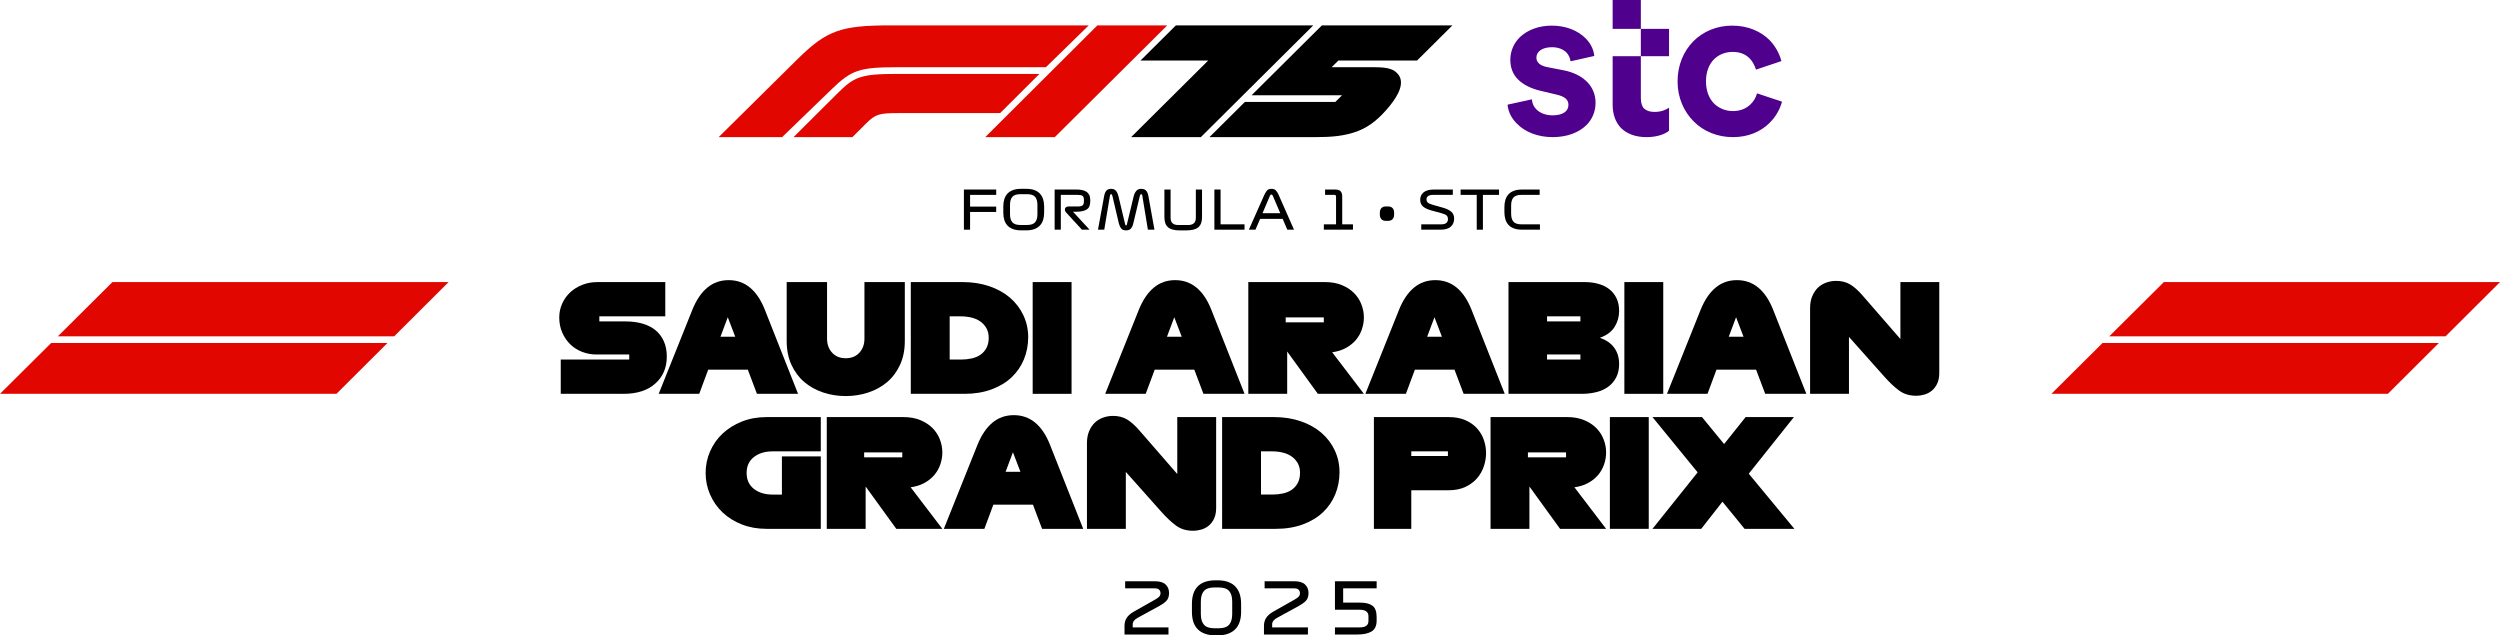
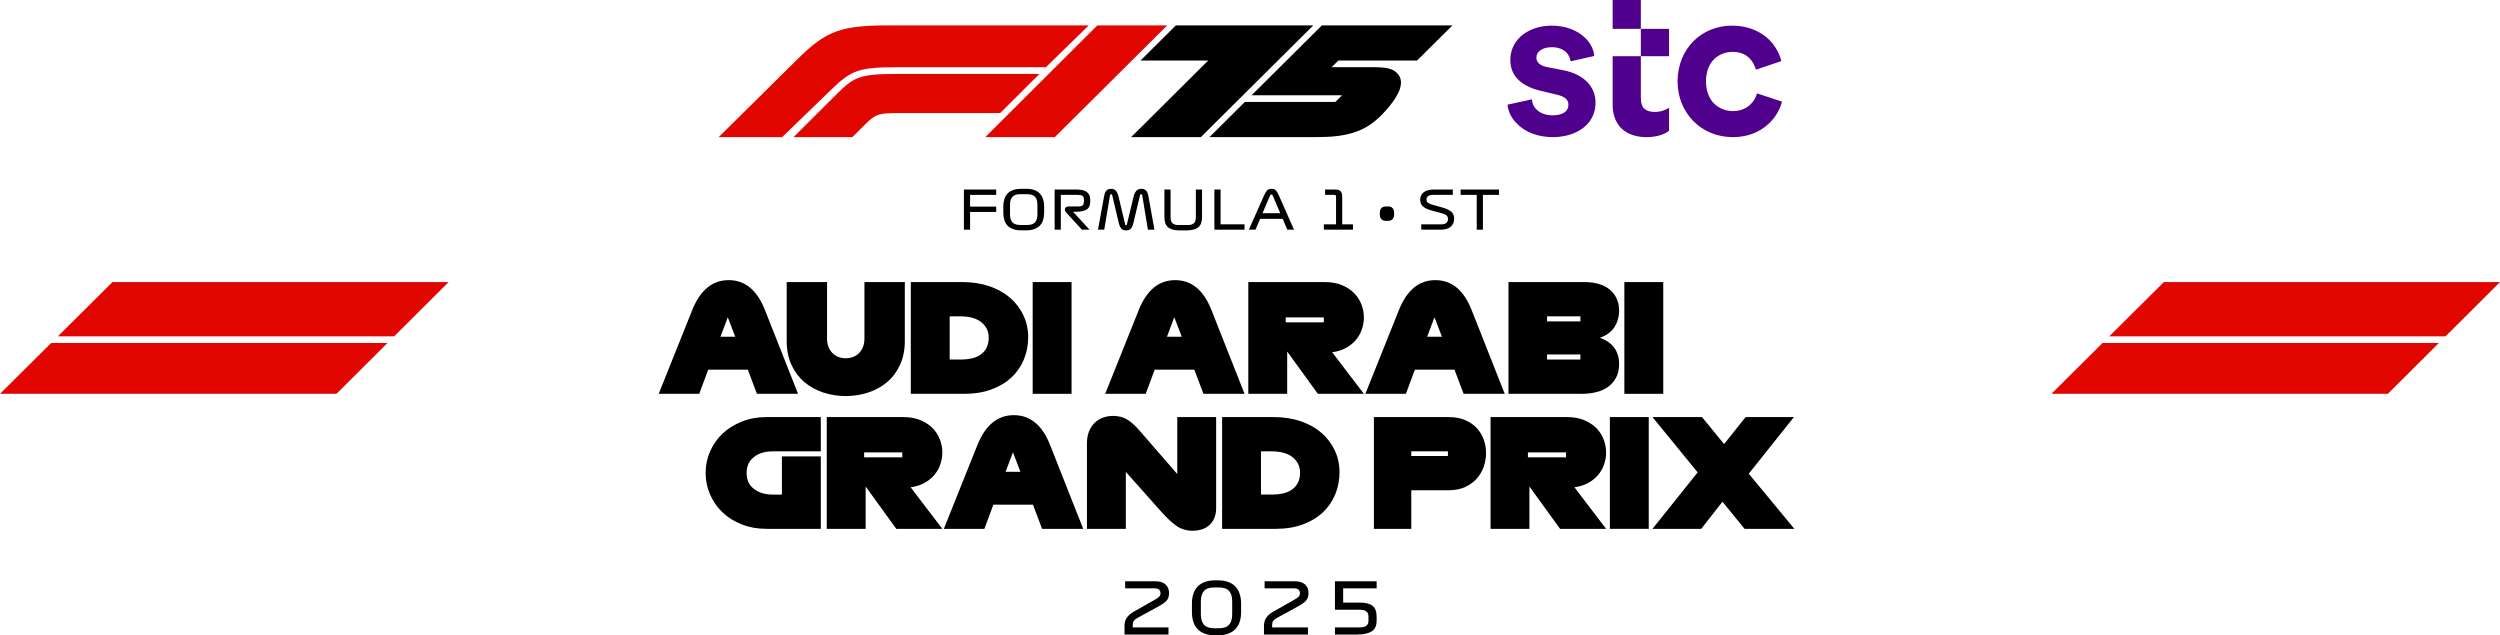
<svg xmlns="http://www.w3.org/2000/svg" id="Layer_1" version="1.1" viewBox="0 0 1180.393 299.989">
  <defs>
    <style>
      .st0 {
        fill: #4f008c;
      }

      .st1 {
        fill: #e10600;
      }
    </style>
  </defs>
  <path class="st1" d="M1154.695,158.792l25.698-25.609h-158.712l-25.77,25.609h158.784ZM1151.533,161.947h-158.796l-24.15,24.004h158.856l24.09-24.004Z" />
  <path class="st1" d="M186.111,158.792l25.698-25.609H53.096l-25.77,25.609h158.785ZM182.945,161.947H24.154L0,185.951h158.857l24.088-24.004Z" />
  <g>
    <g>
-       <path d="M294.343,185.951h-29.582v-16.182h32.334v-2.391h-15.533c-2.305,0-4.528-.412-6.674-1.231-2.14-.819-3.999-1.996-5.576-3.518-1.578-1.523-2.846-3.364-3.812-5.524-.965-2.155-1.445-4.573-1.445-7.244,0-2.298.458-4.469,1.379-6.508.921-2.039,2.179-3.809,3.778-5.31,1.6-1.5,3.508-2.682,5.72-3.551,2.212-.868,4.567-1.303,7.06-1.303h32.125v16.182h-31.137v2.391h12.499c2.824,0,5.438.341,7.838,1.022,2.399.682,4.446,1.715,6.145,3.095,1.693,1.385,3.012,3.122,3.955,5.206.943,2.089,1.412,4.513,1.412,7.283,0,5.255-1.814,9.498-5.438,12.736s-8.638,4.853-15.037,4.853l-.011-.005Z" />
      <path d="M376.811,185.951h-19.416l-4.307-11.4h-18.71l-4.237,11.4h-19.135l15.886-39.68c1.881-4.645,4.247-8.135,7.094-10.483,2.846-2.347,6.2-3.518,10.061-3.518s7.215,1.171,10.061,3.518c2.846,2.347,5.191,5.837,7.027,10.483l15.676,39.68ZM340.169,159.006h6.989l-3.53-9.218-3.458,9.218Z" />
      <path d="M399.332,187.005c-3.718,0-7.27-.56-10.663-1.687-3.386-1.127-6.354-2.765-8.897-4.925-2.543-2.155-4.567-4.865-6.073-8.124-1.506-3.26-2.261-7.025-2.261-11.29v-27.791h19.063v26.735c0,2.671.8,4.881,2.399,6.613,1.6,1.737,3.74,2.605,6.426,2.605s4.826-.868,6.426-2.605c1.6-1.737,2.399-3.941,2.399-6.613v-26.735h19.063v27.791c0,4.271-.756,8.03-2.261,11.29-1.506,3.259-3.53,5.969-6.073,8.124-2.543,2.16-5.505,3.798-8.897,4.925-3.387,1.127-6.945,1.687-10.663,1.687h.011Z" />
      <path d="M455.247,185.951h-25.207v-52.768h24.501c4.567,0,8.765.659,12.604,1.968,3.833,1.313,7.093,3.133,9.779,5.453,2.681,2.319,4.777,5.078,6.283,8.267,1.506,3.188,2.261,6.64,2.261,10.345s-.673,7.189-2.013,10.449c-1.34,3.259-3.293,6.095-5.858,8.514-2.565,2.419-5.731,4.315-9.499,5.7-3.767,1.385-8.048,2.078-12.852,2.078v-.005ZM448.396,169.769h5.296c1.787,0,3.48-.176,5.086-.527,1.6-.352,2.989-.94,4.164-1.759,1.175-.819,2.119-1.885,2.824-3.199.706-1.313,1.059-2.93,1.059-4.853,0-1.687-.353-3.166-1.059-4.43-.706-1.264-1.649-2.32-2.824-3.166-1.175-.847-2.564-1.468-4.164-1.864-1.6-.396-3.293-.599-5.086-.599h-5.296v20.404-.005Z" />
      <path d="M505.943,185.951h-18.357v-52.768h18.357v52.768Z" />
      <path d="M587.628,185.951h-19.416l-4.308-11.4h-18.71l-4.236,11.4h-19.135l15.886-39.68c1.881-4.645,4.247-8.135,7.093-10.483,2.846-2.347,6.2-3.518,10.061-3.518s7.214,1.171,10.061,3.518c2.846,2.347,5.191,5.837,7.027,10.483l15.676,39.68ZM550.986,159.006h6.989l-3.53-9.218-3.458,9.218Z" />
      <path d="M643.969,185.951h-21.738l-14.478-19.98v19.98h-18.355v-52.768h36.217c3.012,0,5.67.484,7.974,1.44,2.31.962,4.224,2.215,5.754,3.766,1.53,1.55,2.688,3.331,3.462,5.348.774,2.017,1.164,4.057,1.164,6.124,0,1.924-.324,3.809-.96,5.662-.63,1.852-1.572,3.518-2.82,4.996-1.248,1.478-2.814,2.732-4.698,3.765-1.878,1.034-4.044,1.715-6.492,2.039l14.97,19.628h0ZM607.045,149.86v2.32h18v-2.32h-18Z" />
      <path d="M710.479,185.951h-19.416l-4.308-11.4h-18.714l-4.236,11.4h-19.134l15.888-39.68c1.878-4.645,4.248-8.135,7.092-10.483,2.844-2.347,6.198-3.518,10.062-3.518,3.858,0,7.212,1.171,10.062,3.518,2.844,2.347,5.19,5.837,7.026,10.483l15.678,39.68ZM673.837,159.006h6.984l-3.528-9.218-3.456,9.218Z" />
-       <path d="M746.767,185.951h-34.524v-52.768h35.934c2.358,0,4.53.28,6.534.847,1.998.56,3.714,1.407,5.148,2.534s2.568,2.545,3.39,4.255c.822,1.715,1.236,3.716,1.236,6.013,0,2.721-.72,5.233-2.154,7.531-1.434,2.297-3.756,4.012-6.954,5.134,3.012,1.033,5.28,2.605,6.81,4.716,1.53,2.111,2.298,4.667,2.298,7.668,0,2.391-.45,4.469-1.344,6.227-.894,1.759-2.118,3.227-3.672,4.397-1.554,1.171-3.426,2.039-5.616,2.605-2.19.561-4.554.847-7.092.847l.006-.005ZM730.453,151.756h15.744v-2.391h-15.744v2.391ZM730.453,169.769h15.744v-2.391h-15.744v2.391Z" />
+       <path d="M746.767,185.951h-34.524v-52.768h35.934c2.358,0,4.53.28,6.534.847,1.998.56,3.714,1.407,5.148,2.534s2.568,2.545,3.39,4.255c.822,1.715,1.236,3.716,1.236,6.013,0,2.721-.72,5.233-2.154,7.531-1.434,2.297-3.756,4.012-6.954,5.134,3.012,1.033,5.28,2.605,6.81,4.716,1.53,2.111,2.298,4.667,2.298,7.668,0,2.391-.45,4.469-1.344,6.227-.894,1.759-2.118,3.227-3.672,4.397-1.554,1.171-3.426,2.039-5.616,2.605-2.19.561-4.554.847-7.092.847l.006-.005ZM730.453,151.756h15.744v-2.391h-15.744v2.391M730.453,169.769h15.744v-2.391h-15.744v2.391Z" />
      <path d="M785.317,185.951h-18.36v-52.768h18.36v52.768Z" />
-       <path d="M852.877,185.951h-19.416l-4.308-11.4h-18.708l-4.236,11.4h-19.134l15.888-39.68c1.878-4.645,4.248-8.135,7.092-10.483,2.844-2.347,6.198-3.518,10.062-3.518,3.858,0,7.212,1.171,10.062,3.518,2.844,2.347,5.19,5.837,7.026,10.483l15.672,39.68ZM816.235,159.006h6.99l-3.528-9.218-3.462,9.218Z" />
-       <path d="M904.771,186.863c-3.102,0-5.754-.786-7.938-2.358-2.19-1.572-4.584-3.809-7.17-6.717l-16.662-18.716v26.878h-18.354v-40.455c0-2.155.342-4.046,1.026-5.662.684-1.616,1.578-2.957,2.676-4.013,1.104-1.055,2.412-1.852,3.918-2.391,1.506-.538,3.06-.808,4.662-.808,2.544,0,4.746.55,6.6,1.654,1.86,1.105,3.822,2.848,5.898,5.244l17.862,20.546v-26.879h18.354v42.918c0,1.967-.33,3.65-.984,5.029-.666,1.385-1.506,2.495-2.544,3.342s-2.214,1.457-3.528,1.831c-1.32.373-2.592.56-3.816.56v-.005Z" />
    </g>
    <g>
      <path d="M387.539,249.695h-25.627c-4.237,0-8.12-.693-11.65-2.078-3.53-1.385-6.553-3.271-9.074-5.662-2.521-2.391-4.484-5.194-5.896-8.41-1.412-3.21-2.119-6.623-2.119-10.234s.706-7.025,2.119-10.235c1.412-3.21,3.376-6.002,5.896-8.371,2.515-2.369,5.543-4.255,9.074-5.662,3.53-1.408,7.413-2.111,11.65-2.111h25.627v16.182h-22.803c-3.53,0-6.448.89-8.753,2.671-2.306,1.781-3.458,4.293-3.458,7.531s1.153,5.744,3.458,7.53c2.306,1.781,5.224,2.672,8.753,2.672h4.446v-18.013h18.357v34.195-.005Z" />
      <path d="M444.937,249.695h-21.743l-14.474-19.981v19.981h-18.356v-52.768h36.217c3.011,0,5.67.484,7.976,1.44,2.305.962,4.225,2.215,5.753,3.765,1.528,1.55,2.681,3.331,3.458,5.348.778,2.017,1.164,4.057,1.164,6.123,0,1.924-.32,3.809-.954,5.662-.635,1.852-1.578,3.518-2.824,4.996-1.247,1.479-2.813,2.732-4.694,3.766-1.88,1.033-4.048,1.715-6.497,2.039l14.97,19.629h.005ZM408.014,213.604v2.32h18.004v-2.32h-18.004Z" />
      <path d="M511.448,249.695h-19.416l-4.308-11.4h-18.71l-4.236,11.4h-19.135l15.886-39.68c1.881-4.645,4.247-8.135,7.093-10.482,2.846-2.347,6.2-3.518,10.061-3.518s7.214,1.171,10.061,3.518c2.846,2.347,5.191,5.837,7.027,10.482l15.676,39.68ZM474.806,222.75h6.989l-3.53-9.218-3.458,9.218Z" />
      <path d="M563.341,250.607c-3.105,0-5.753-.786-7.943-2.358-2.189-1.572-4.578-3.809-7.165-6.717l-16.664-18.716v26.879h-18.356v-40.456c0-2.155.341-4.045,1.025-5.661.684-1.616,1.578-2.957,2.681-4.013,1.103-1.055,2.411-1.852,3.916-2.391,1.506-.539,3.062-.808,4.661-.808,2.543,0,4.744.55,6.602,1.655,1.859,1.105,3.822,2.847,5.896,5.243l17.86,20.546v-26.878h18.357v42.917c0,1.968-.331,3.65-.987,5.029-.662,1.385-1.506,2.496-2.543,3.342-1.037.847-2.212,1.457-3.53,1.831-1.318.374-2.587.56-3.812.56v-.005Z" />
      <path d="M602.239,249.695h-25.208v-52.768h24.5c4.566,0,8.766.659,12.606,1.967,3.834,1.314,7.092,3.133,9.78,5.453,2.682,2.32,4.776,5.079,6.282,8.267,1.506,3.188,2.262,6.64,2.262,10.345s-.672,7.19-2.016,10.449c-1.338,3.26-3.294,6.096-5.856,8.515-2.568,2.419-5.73,4.315-9.498,5.7-3.768,1.385-8.046,2.078-12.852,2.078v-.005ZM595.388,233.513h5.297c1.788,0,3.48-.176,5.082-.527,1.602-.352,2.994-.94,4.164-1.759,1.176-.819,2.118-1.885,2.826-3.199.708-1.314,1.062-2.93,1.062-4.853,0-1.688-.354-3.166-1.062-4.43-.708-1.264-1.65-2.32-2.826-3.166-1.17-.847-2.562-1.468-4.164-1.864-1.596-.395-3.294-.599-5.082-.599h-5.297v20.404-.006Z" />
      <path d="M666.349,249.695h-17.652v-52.768h35.304c3.012,0,5.628.484,7.836,1.44,2.214.962,4.05,2.243,5.508,3.836,1.452,1.594,2.538,3.413,3.246,5.453.708,2.039,1.062,4.117,1.062,6.227s-.354,4.222-1.062,6.332c-.708,2.111-1.788,4.001-3.246,5.662-1.464,1.666-3.294,3.012-5.508,4.045-2.208,1.034-4.824,1.55-7.836,1.55h-17.652v18.221ZM666.349,215.292h17.298v-2.182h-17.298v2.182Z" />
      <path d="M758.341,249.695h-21.744l-14.472-19.981v19.981h-18.354v-52.768h36.216c3.012,0,5.67.484,7.974,1.44,2.304.962,4.224,2.215,5.754,3.765,1.53,1.55,2.682,3.331,3.456,5.348.78,2.017,1.164,4.057,1.164,6.123,0,1.924-.318,3.809-.954,5.662-.63,1.852-1.578,3.518-2.82,4.996-1.248,1.479-2.814,2.732-4.698,3.766-1.878,1.033-4.044,1.715-6.498,2.039l14.97,19.629h.006ZM721.417,213.604v2.32h18.006v-2.32h-18.006Z" />
      <path d="M778.465,249.695h-18.354v-52.768h18.354v52.768Z" />
      <path d="M803.245,249.695h-23.016l21.324-26.665-21.324-26.103h23.37l10.446,12.736,10.17-12.736h22.8l-21.324,26.735,21.534,26.032h-23.508l-10.446-12.808-10.026,12.808h0Z" />
    </g>
    <g>
      <path d="M455.114,108.449v-18.964h15.251v2.528h-12.333v5.535h12.333v2.528h-12.333v8.372h-2.918Z" />
      <path d="M492.997,100.484c0,1.248-.166,2.38-.497,3.403-.331,1.022-.833,1.891-1.511,2.605-.678.715-1.544,1.276-2.598,1.671-1.059.396-2.311.594-3.767.594h-2.537c-1.456,0-2.714-.198-3.778-.594-1.065-.395-1.936-.951-2.615-1.671-.679-.715-1.175-1.583-1.495-2.605-.32-1.017-.48-2.155-.48-3.403v-3.034c0-1.264.16-2.407.48-3.424.32-1.017.821-1.891,1.495-2.617.679-.725,1.55-1.28,2.615-1.671,1.064-.39,2.327-.583,3.778-.583h2.537c1.456,0,2.708.193,3.767.583,1.06.391,1.925.946,2.598,1.671.679.726,1.181,1.6,1.511,2.617.331,1.022.497,2.16.497,3.424v3.034ZM476.885,101.165c0,1.688.37,2.952,1.114,3.793.745.841,1.98,1.264,3.706,1.264h3.299c1.743,0,2.978-.423,3.718-1.264.734-.841,1.103-2.105,1.103-3.793v-4.424c0-1.704-.37-2.974-1.103-3.804-.734-.835-1.975-1.253-3.718-1.253h-3.299c-1.726,0-2.962.418-3.706,1.253-.745.836-1.114,2.105-1.114,3.804v4.424Z" />
      <path d="M514.437,108.449h-3.602l-7.457-8.119c-.254-.269-.425-.572-.518-.913-.094-.335-.099-.649-.011-.934.083-.269.265-.5.546-.698.281-.193.629-.291,1.054-.291h4.39c1.098,0,1.865-.17,2.295-.506s.645-.962.645-1.869v-.786c0-.913-.215-1.523-.645-1.847-.43-.319-1.197-.478-2.295-.478h-7.964v16.435h-2.918v-18.963h10.249c.932,0,1.798.077,2.598.225.805.154,1.501.412,2.09.786.59.374,1.054.874,1.385,1.507.331.632.496,1.429.496,2.391v.682c0,1.924-.59,3.221-1.765,3.892-1.175.676-2.818,1.011-4.937,1.011h-1.445l7.816,8.47-.006.006Z" />
      <path d="M518.42,108.449l2.918-15.929c.204-1.111.557-1.951,1.064-2.518.508-.566,1.241-.847,2.206-.847,1.065,0,1.859.341,2.372,1.022.518.682.893,1.528,1.13,2.54l3.094,13.021c.05.22.105.391.166.517.061.127.155.193.292.193.155,0,.254-.061.304-.176.05-.116.1-.286.154-.506l3.145-13.049c.237-1.012.634-1.858,1.191-2.54.557-.682,1.335-1.022,2.333-1.022,1.048,0,1.831.28,2.35.847s.877,1.402,1.076,2.518l2.868,15.929h-3.094l-2.636-16.056c-.034-.253-.094-.428-.177-.533-.082-.098-.193-.154-.331-.154-.154,0-.281.049-.38.154-.1.099-.188.286-.254.556l-3.095,12.994c-.254,1.078-.629,1.907-1.13,2.49-.497.583-1.274.874-2.323.874-1.048,0-1.859-.319-2.333-.951-.475-.632-.822-1.402-1.043-2.314l-3.072-13.071c-.067-.286-.143-.478-.226-.583-.083-.099-.204-.154-.353-.154-.137,0-.253.049-.353.154-.099.104-.171.281-.204.533l-2.692,16.055h-2.968v.006Z" />
      <path d="M556.888,108.778c-2.471,0-4.27-.494-5.406-1.489-1.136-.995-1.699-2.573-1.699-4.727v-13.071h2.918v13.274c0,1.182.298,2.056.899,2.627.602.572,1.534.857,2.803.857h4.567c1.203,0,2.113-.286,2.731-.857.618-.572.927-1.451.927-2.627v-13.274h2.918v13.071c0,2.16-.574,3.732-1.727,4.727-1.153.995-3.028,1.489-5.632,1.489h-3.298Z" />
      <path d="M573.38,108.449v-18.964h2.918v16.435h11.318v2.529h-14.236Z" />
      <path d="M607.807,108.449l-2.184-5.107h-10.654l-2.185,5.107h-3.122l7.183-16.183c.408-.912.846-1.654,1.308-2.237.462-.583,1.182-.874,2.166-.874s1.686.28,2.166.836c.48.555.894,1.22,1.23,1.995l7.26,16.463h-3.168ZM599.533,92.618l-3.422,8.041h8.372l-3.426-8.014c-.114-.302-.234-.511-.354-.622-.114-.11-.252-.165-.408-.165-.15,0-.282.044-.39.138-.108.093-.234.296-.372.621Z" />
      <path d="M625.063,108.449v-2.529h5.76v-13.071c0-.269-.06-.478-.186-.621-.132-.143-.324-.214-.576-.214h-4.416v-2.528h4.872c1.134,0,1.956.28,2.46.835.51.556.762,1.391.762,2.501v13.098h5.076v2.529h-13.752Z" />
      <path d="M651.499,101.319v-.913c0-.89.246-1.605.726-2.138.48-.533,1.176-.797,2.088-.797h1.116c.912,0,1.608.264,2.088.797.48.533.726,1.243.726,2.138v.913c0,.896-.246,1.61-.726,2.149-.48.538-1.176.808-2.088.808h-1.116c-.912,0-1.608-.269-2.088-.808-.48-.539-.726-1.253-.726-2.149Z" />
      <path d="M680.581,100.659l-4.824-1.313c-1.656-.457-2.94-1.061-3.84-1.819-.906-.759-1.356-1.847-1.356-3.26s.534-2.567,1.608-3.452,2.706-1.33,4.908-1.33h8.88v2.528h-9.21c-1.218,0-2.058.209-2.526.632-.462.423-.696.917-.696,1.489,0,.659.216,1.171.648,1.544.426.368,1.218.715,2.37,1.039l4.818,1.363c1.68.473,2.964,1.099,3.87,1.885.906.786,1.356,1.874,1.356,3.276,0,1.567-.528,2.831-1.59,3.782-1.056.951-2.67,1.429-4.83,1.429h-9.108v-2.528h9.39c1.116,0,1.932-.22,2.448-.66.516-.44.774-1.028.774-1.77,0-.742-.216-1.363-.648-1.759-.432-.396-1.248-.753-2.448-1.078h.006Z" />
      <path d="M697.249,108.449v-16.435h-7.614v-2.528h18.144v2.528h-7.614v16.435h-2.916Z" />
-       <path d="M727.093,105.92v2.529h-8.406c-1.488,0-2.76-.193-3.828-.583-1.068-.39-1.932-.945-2.598-1.671-.672-.725-1.164-1.594-1.476-2.616-.312-1.017-.468-2.16-.468-3.425v-2.374c0-1.264.156-2.408.468-3.424.312-1.017.804-1.891,1.476-2.617.666-.725,1.53-1.281,2.598-1.671,1.062-.39,2.34-.583,3.828-.583h8.274v2.528h-8.652c-1.758,0-3,.418-3.726,1.253-.732.835-1.092,2.105-1.092,3.803v3.793c0,1.704.36,2.968,1.092,3.804.726.835,1.968,1.253,3.726,1.253h8.784Z" />
    </g>
    <g>
      <path d="M551.708,296.24v3.353h-20.762v-4.122c0-1.408.342-2.65,1.026-3.721.684-1.072,1.798-2.056,3.348-2.952l9.962-5.634c.899-.489,1.567-.962,2.002-1.407.436-.445.656-1.017.656-1.709,0-.605-.204-1.127-.607-1.577-.403-.451-1.12-.671-2.151-.671h-13.928v-3.353h14.066c2.311,0,3.999.522,5.063,1.561,1.064,1.039,1.6,2.364,1.6,3.974s-.425,2.88-1.28,3.737c-.855.863-1.942,1.649-3.265,2.364l-10.298,5.634c-.717.379-1.285.824-1.699,1.341-.414.517-.623,1.083-.623,1.709v1.473h16.889Z" />
      <path d="M585.995,289.029c0,1.654-.221,3.155-.656,4.507-.436,1.352-1.103,2.506-2.002,3.452-.899.951-2.047,1.687-3.448,2.215-1.401.527-3.067.786-4.997.786h-1.009c-1.931,0-3.602-.264-5.014-.786-1.412-.522-2.57-1.264-3.464-2.215-.899-.951-1.561-2.099-1.986-3.452-.425-1.352-.64-2.853-.64-4.507v-4.024c0-1.676.215-3.188.64-4.546.425-1.352,1.087-2.507,1.986-3.469.899-.962,2.052-1.698,3.464-2.215,1.412-.517,3.083-.769,5.014-.769h1.009c1.93,0,3.596.258,4.997.769,1.401.517,2.554,1.253,3.448,2.215.899.962,1.566,2.116,2.002,3.469.436,1.352.656,2.869.656,4.546v4.024ZM566.987,289.935c0,2.237.491,3.914,1.478,5.03.987,1.116,2.626,1.676,4.915,1.676h2.019c2.311,0,3.955-.56,4.931-1.676s1.462-2.792,1.462-5.03v-5.864c0-2.26-.485-3.941-1.462-5.046-.976-1.105-2.62-1.66-4.931-1.66h-2.019c-2.289,0-3.928.555-4.915,1.66-.988,1.105-1.478,2.786-1.478,5.046v5.864Z" />
      <path d="M617.551,296.24v3.353h-20.76v-4.122c0-1.408.342-2.65,1.026-3.721.684-1.072,1.794-2.056,3.348-2.952l9.96-5.634c.9-.489,1.566-.962,2.004-1.407.432-.445.654-1.017.654-1.709,0-.605-.204-1.127-.606-1.577-.402-.451-1.122-.671-2.154-.671h-13.926v-3.353h14.064c2.316,0,4.002.522,5.064,1.561,1.068,1.039,1.602,2.364,1.602,3.974s-.426,2.88-1.278,3.737c-.858.863-1.944,1.649-3.27,2.364l-10.296,5.634c-.714.379-1.284.824-1.698,1.341-.414.517-.624,1.083-.624,1.709v1.473h16.89Z" />
      <path d="M642.283,284.538c2.508,0,4.422.484,5.736,1.457,1.314.973,1.968,2.754,1.968,5.348v1.676c0,2.457-.804,4.166-2.4,5.128-1.608.962-3.84,1.44-6.714,1.44h-10.566v-3.353h11.508c1.524,0,2.628-.259,3.3-.77.672-.517,1.008-1.264,1.008-2.248v-2.314c0-.94-.336-1.676-1.008-2.215-.672-.539-1.77-.803-3.3-.803h-11.508v-13.444h19.686v3.353h-15.81v6.739h8.106l-.006.005Z" />
    </g>
  </g>
  <g>
    <path class="st1" d="M392.763,42.044l-23.487,22.706h-29.957l37.271-36.86c13.85-13.665,20.536-15.907,44.16-15.907h93.317l-20.254,19.76h-70.393c-17.651,0-21.407,1.358-30.663,10.301M490.785,34.898h-66.946c-17.777,0-20.557,1.358-28.622,9.388l-20.536,20.464h27.778l6.608-6.585c4.369-4.348,6.316-4.765,15.119-4.765h48.032l18.566-18.502ZM498.028,64.75l53.096-52.767h-32.98l-52.952,52.767h32.842-.005Z" />
    <g>
      <path d="M587.771,48.139h42.716l3.168-3.155h-42.713l33.209-33.007h61.626l-16.716,16.611h-37.152l-3.174,3.15h20.316c6.552,0,9.204,1.006,11.118,3.381,3.114,3.892.258,9.641-3.978,14.852-4.638,5.673-9.072,9.564-14.958,11.873-6.222,2.441-12.714,2.902-20.19,2.902h-49.985l16.713-16.611v.005Z" />
      <path d="M566.981,64.75l53.09-52.767h-64.866l-16.713,16.611h31.948l-36.377,36.157h32.919Z" />
    </g>
  </g>
  <g id="Page-1">
    <g id="stc-logo-white">
      <g id="Group">
        <path id="Combined-Shape" class="st0" d="M774.734,26.525v19.667c0,2.32.504,4.034,1.512,5.042,1.211,1.109,2.825,1.613,5.043,1.613,3.127,0,5.547-1.108,6.757-2.016v10.892c-1.614,1.412-5.345,3.026-10.59,3.026-5.144,0-9.279-1.512-12.103-4.337-2.521-2.622-3.933-6.354-3.933-10.993v-22.894h13.313s0,0,0,0ZM732.677,12.103c6.657,0,12.305,2.319,15.936,5.95,2.319,2.32,3.833,5.144,4.135,8.371l-11.195,2.522c-.203-1.614-.908-3.026-1.916-4.135-1.614-1.614-4.035-2.521-6.858-2.521-4.539,0-7.363,2.017-7.363,4.941,0,2.219,1.815,3.833,5.042,4.438l7.766,1.514c4.739.907,8.472,2.823,11.094,5.446,2.623,2.622,4.035,6.051,4.035,9.884,0,4.235-1.613,7.865-4.338,10.589-3.63,3.53-9.178,5.648-15.935,5.648-6.96,0-13.111-2.421-16.944-6.455-2.421-2.419-4.034-5.446-4.337-8.875l11.498-2.522c.1,1.816.807,3.43,2.017,4.639,1.715,1.816,4.438,2.925,7.766,2.925,4.639,0,7.464-1.815,7.464-4.941,0-2.522-1.715-3.934-5.547-4.841l-7.665-1.816c-4.639-1.109-8.169-2.925-10.589-5.345-2.421-2.42-3.631-5.547-3.631-9.279,0-4.237,1.715-8.069,4.74-10.893,3.53-3.227,8.674-5.244,14.825-5.244v0h0,0ZM817.799,12.103c7.766,0,13.617,2.824,17.651,6.757,2.823,2.925,4.74,6.454,5.648,9.984l-12.002,4.035c-.605-1.916-1.512-3.833-3.026-5.346-1.815-1.815-4.337-3.025-7.968-3.025-3.429,0-6.556,1.21-8.875,3.53-2.32,2.419-3.731,5.849-3.731,10.387,0,4.438,1.411,7.968,3.731,10.388,2.319,2.32,5.547,3.631,8.976,3.631,3.731,0,6.353-1.311,8.269-3.127,1.615-1.512,2.623-3.429,3.127-5.244l11.8,3.933c-1.008,3.631-2.925,7.161-6.052,10.187-3.933,3.833-9.682,6.556-17.145,6.556-7.261,0-13.818-2.723-18.456-7.362-4.741-4.74-7.665-11.296-7.665-18.962s2.823-14.22,7.463-18.96c4.639-4.639,11.095-7.362,18.255-7.362l0.0 0h0ZM788.046,13.616v12.91h-13.313v-12.91h13.313ZM774.734,0v13.616h-13.313V0h13.313Z" />
      </g>
    </g>
  </g>
</svg>